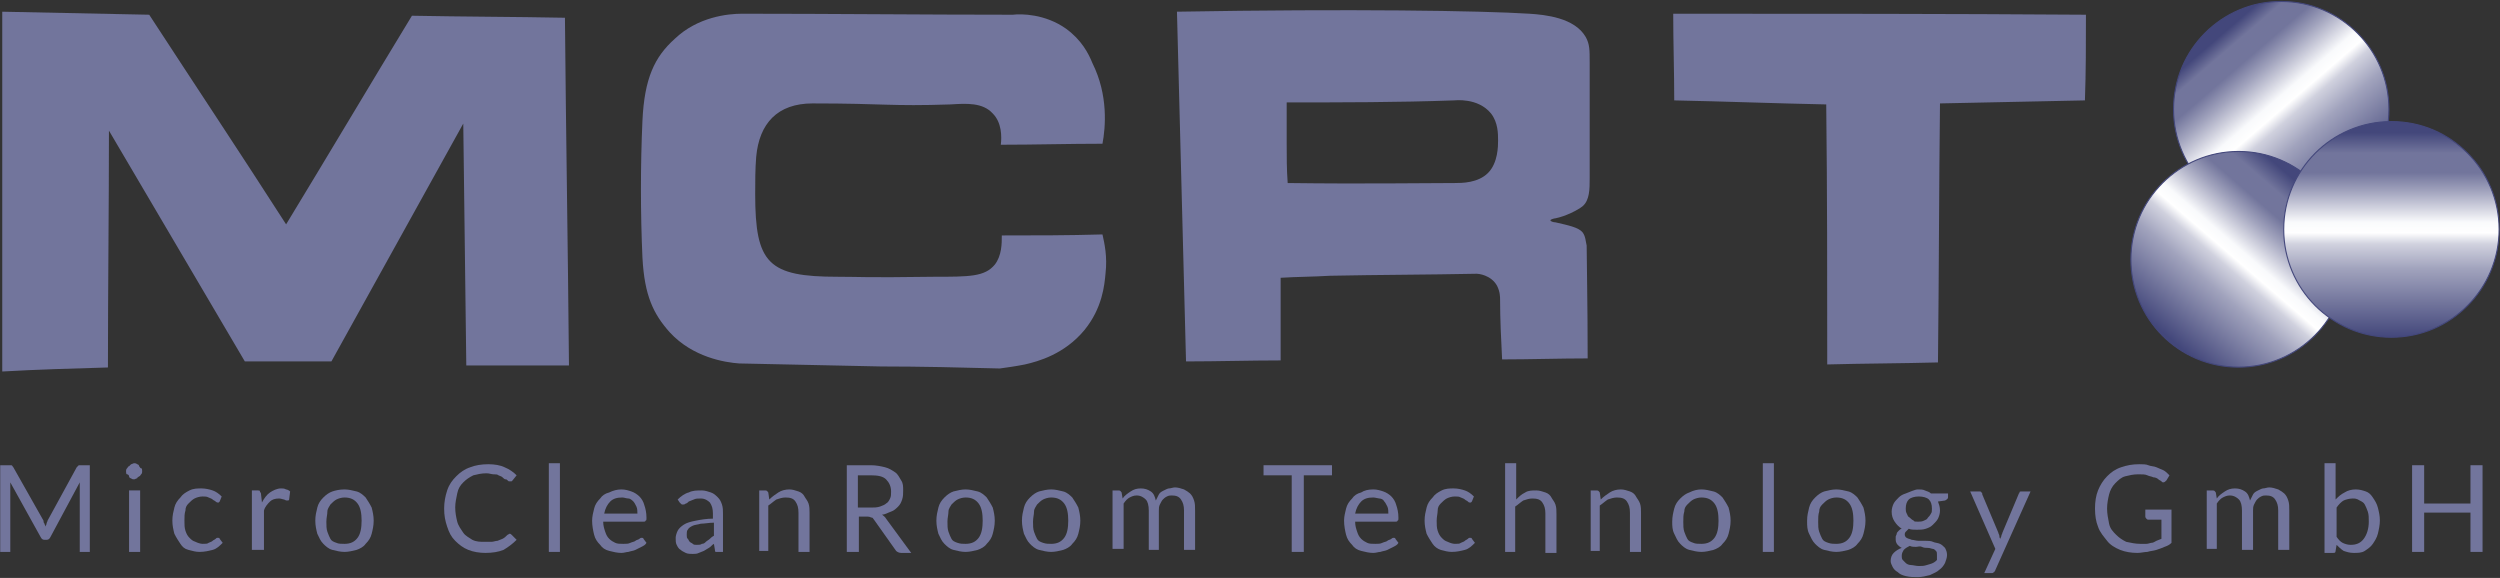
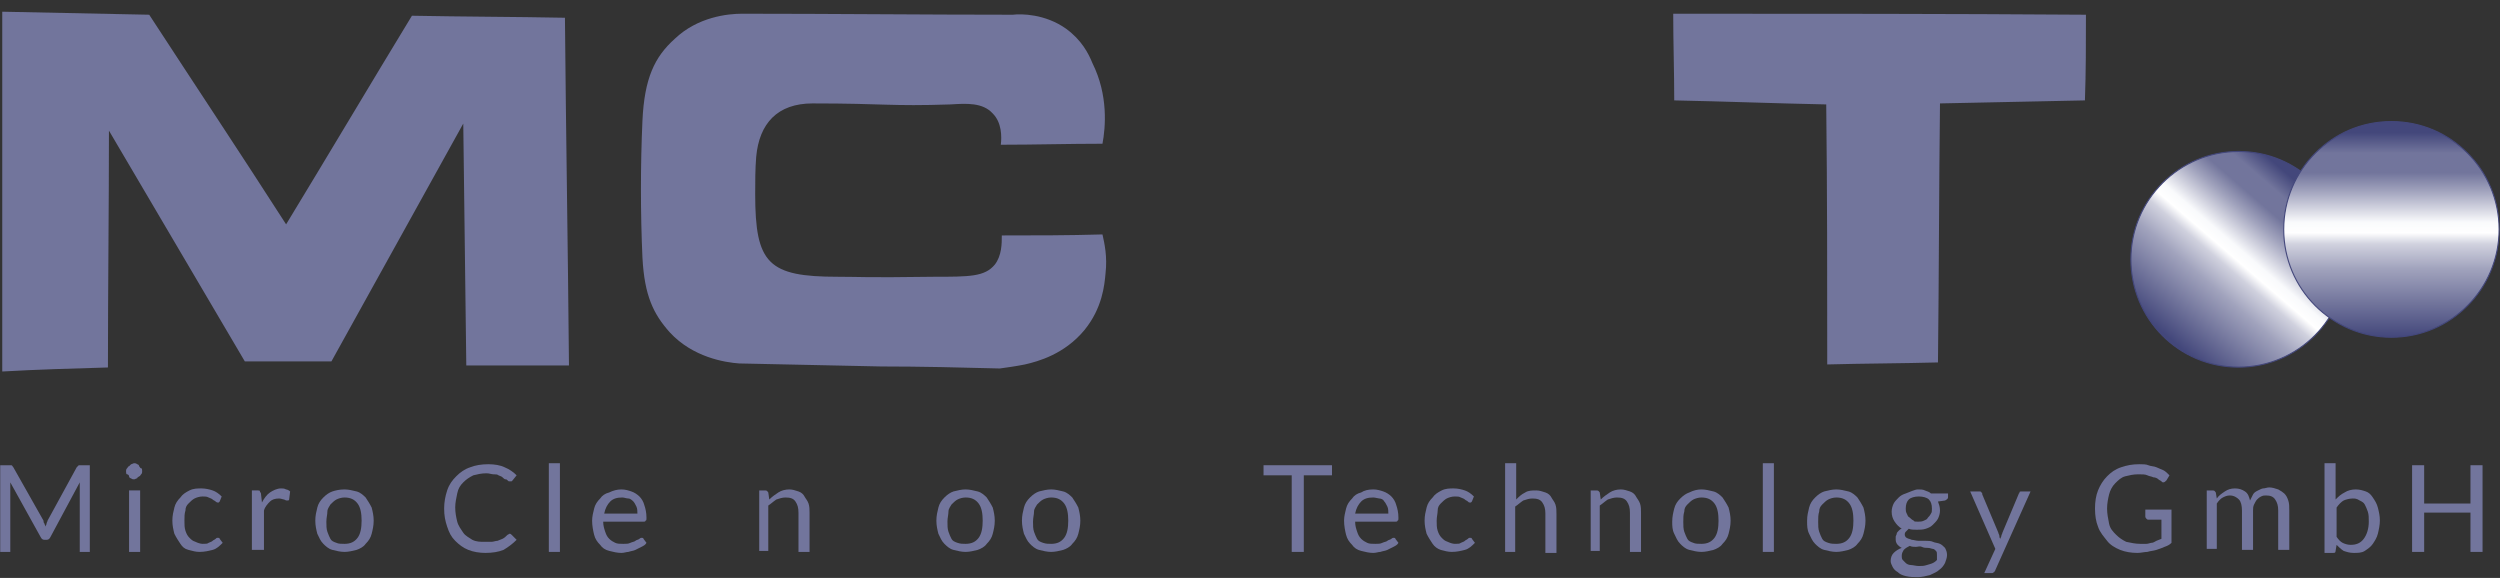
<svg xmlns="http://www.w3.org/2000/svg" width="1700" height="393" viewBox="0 0 1700 393" fill="none">
  <rect x="0" y="0" width="1700" height="393" fill="#333333" stroke="none" />
  <path d="M1.524 7.957C35.065 8.642 68.605 9.328 101.461 10.013C132.264 57.301 163.751 104.589 194.553 152.562C223.302 105.274 251.367 57.986 280.116 10.698C315.025 11.384 349.25 11.384 384.16 12.069C384.844 90.882 386.213 169.696 386.898 248.509C363.625 248.509 340.352 248.509 317.079 248.509C316.394 193.682 315.71 138.856 315.025 84.029C284.907 138.17 255.474 191.626 225.356 245.768C205.505 245.768 185.655 245.768 166.489 245.768C135.686 193.682 104.884 140.912 74.081 88.826C74.081 142.282 73.397 195.738 73.397 249.88C49.439 250.565 25.482 251.25 1.524 252.621C1.524 170.381 1.524 88.826 1.524 7.957Z" fill="#72759C" />
-   <path d="M1039.91 9.329C1050.86 10.014 1070.71 12.07 1078.24 25.092C1080.98 29.889 1080.98 34.001 1080.98 42.225C1080.98 56.617 1080.98 116.241 1080.98 121.038C1080.98 128.577 1080.98 136.116 1076.19 140.228C1072.77 142.969 1064.55 147.081 1057.71 148.452C1057.02 148.452 1054.29 149.137 1054.29 149.822C1054.29 150.508 1056.34 151.193 1057.71 151.193C1066.61 153.249 1073.45 154.62 1076.19 158.046C1078.24 160.788 1078.24 164.214 1078.93 166.956C1078.93 177.236 1079.61 206.02 1079.61 243.713C1060.45 243.713 1040.6 244.398 1021.43 244.398C1020.74 230.692 1020.06 216.985 1020.06 203.964C1020.06 201.908 1020.06 198.481 1018.01 194.369C1013.9 186.83 1005 186.145 1004.32 186.145C970.776 186.83 937.92 186.83 904.38 187.516C893.428 188.201 881.791 188.201 870.839 188.886C870.839 207.39 870.839 226.58 870.839 245.084C849.62 245.084 827.716 245.769 806.496 245.769C804.443 166.27 802.389 87.457 800.336 7.958C918.07 5.902 1007.74 7.273 1039.91 9.329ZM874.946 69.638C874.946 78.548 874.946 88.142 874.946 97.737C874.946 106.646 874.946 115.556 875.631 124.465C927.653 125.15 967.354 124.465 989.258 124.465C994.049 124.465 1005 124.465 1011.85 117.612C1018.69 110.758 1018.69 99.108 1018.69 95.681C1018.69 90.884 1018.69 83.345 1013.9 77.177C1005 66.212 989.258 68.268 988.573 68.268C950.241 69.638 912.594 69.638 874.946 69.638Z" fill="#72759C" />
  <path d="M599.093 249.195C566.921 248.509 534.75 247.824 502.578 247.139C492.995 246.453 471.091 243.027 455.348 225.893C444.396 213.557 438.235 201.221 436.866 175.179C435.497 144.339 435.497 112.813 436.866 81.973C438.235 53.189 445.08 38.797 458.77 26.462C474.514 11.384 495.049 9.328 504.632 9.328C566.237 9.328 627.157 10.013 688.762 10.013C694.238 9.328 710.666 9.328 725.041 19.608C735.308 27.147 740.1 36.056 742.838 42.909C753.79 64.84 751.736 86.771 749.683 97.736C726.41 97.736 703.821 98.421 680.548 98.421C681.233 92.939 681.233 83.344 675.072 77.176C668.227 69.637 657.275 70.323 646.323 71.008C605.253 72.379 601.831 70.323 552.547 70.323C528.589 70.323 516.268 84.029 514.215 106.645C513.53 114.869 513.53 123.779 513.53 132.003C513.53 179.291 522.429 188.2 569.659 188.2C586.087 188.2 586.087 188.885 634.687 188.2C659.329 188.2 669.596 188.2 676.441 179.976C681.233 173.808 681.233 165.584 681.233 160.101C703.821 160.101 726.41 160.101 749.683 159.416C751.052 165.584 753.105 174.493 751.736 186.144C751.052 193.683 749.683 209.445 737.362 224.523C723.672 240.971 705.875 245.768 696.976 247.824C690.131 249.195 684.655 249.88 679.864 250.565C653.853 249.88 626.473 249.195 599.093 249.195Z" fill="#72759C" />
  <path d="M1418.44 10.013C1418.44 29.203 1418.44 49.077 1417.75 68.267C1384.9 68.952 1352.04 69.637 1319.19 70.323C1318.5 129.261 1318.5 187.515 1317.82 246.453C1292.49 247.139 1267.85 247.139 1242.52 247.824C1242.52 188.885 1242.52 129.947 1241.84 71.008C1207.61 70.323 1172.7 68.952 1138.48 68.267C1138.48 48.392 1137.79 29.203 1137.79 9.328C1231.57 9.328 1324.66 9.328 1418.44 10.013Z" fill="#72759C" />
  <path d="M30.273 356.109C30.273 356.794 30.958 357.479 30.958 358.165C30.958 357.479 31.642 356.794 31.642 356.109C31.642 355.423 32.327 354.738 32.327 354.053L52.177 317.73C52.862 317.045 52.862 317.045 53.546 316.359C54.231 316.359 54.231 316.359 54.915 316.359H61.076V375.298H54.231V332.122C54.231 331.437 54.231 330.751 54.231 330.066C54.231 329.381 54.231 328.695 54.231 328.01L34.38 365.018C33.696 366.389 33.011 367.074 31.642 367.074H30.273C28.904 367.074 28.22 366.389 27.535 365.018L7 328.01C7 328.695 7 329.381 7 330.066C7 330.751 7 331.437 7 332.122V375.298H0.155V316.359H6.316C7 316.359 7.685 316.359 7.685 316.359C8.369 316.359 8.369 317.045 9.054 317.73L29.589 354.053C29.589 354.738 29.589 355.423 30.273 356.109Z" fill="#72759C" />
  <path d="M96.67 320.471C96.67 321.156 96.67 321.842 95.985 322.527C95.301 323.212 95.301 323.898 94.616 323.898C93.932 324.583 93.247 324.583 93.247 325.268C92.563 325.268 91.878 325.954 91.194 325.954C90.509 325.954 89.825 325.954 89.14 325.268C88.456 325.268 87.771 324.583 87.771 323.898C87.771 323.212 87.087 322.527 86.402 322.527C85.718 322.527 85.718 321.156 85.718 320.471C85.718 319.786 85.718 319.1 86.402 318.415C87.087 317.73 87.087 317.044 87.771 317.044C88.456 316.359 88.456 316.359 89.14 315.674C89.825 315.674 90.509 314.988 91.194 314.988C91.878 314.988 92.563 314.988 93.247 315.674C93.932 315.674 94.616 316.359 94.616 317.044C95.301 317.73 95.301 318.415 95.985 318.415C96.67 318.415 96.67 319.786 96.67 320.471ZM95.301 333.492V375.298H87.771V333.492H95.301Z" fill="#72759C" />
  <path d="M149.376 341.03L148.692 341.716H148.007C148.007 341.716 147.323 341.716 146.638 341.03C145.954 340.345 145.269 340.345 144.585 339.66C143.9 338.974 143.216 338.974 141.847 338.289C140.478 337.604 139.793 337.604 137.74 337.604C135.686 337.604 133.633 338.289 132.264 338.974C130.895 339.66 129.526 341.03 128.157 342.401C126.788 343.772 126.103 345.142 126.103 347.198C125.419 349.254 125.419 351.31 125.419 354.052C125.419 356.793 125.419 358.849 126.103 360.905C126.788 362.961 127.472 364.332 128.841 365.702C130.21 367.073 130.895 367.758 132.948 368.444C134.317 369.129 136.371 369.814 137.74 369.814C139.793 369.814 141.162 369.814 141.847 369.129C143.216 368.444 143.9 368.444 144.585 367.758C145.269 367.073 145.954 367.073 146.638 366.388C147.323 365.702 147.323 365.702 148.007 365.702C148.692 365.702 149.376 365.702 149.376 366.388L151.43 369.129C149.376 371.185 147.323 373.241 144.585 373.926C141.847 374.612 139.109 375.297 135.686 375.297C132.948 375.297 130.895 374.612 128.157 373.926C125.419 373.241 124.05 371.87 122.681 369.814C121.312 367.758 119.943 365.702 118.574 362.961C117.889 360.22 117.205 357.478 117.205 354.052C117.205 350.625 117.889 347.884 118.574 345.142C119.258 342.401 120.627 340.345 122.681 338.289C124.05 336.233 126.103 334.862 128.841 333.492C131.579 332.121 134.317 332.121 137.055 332.121C139.793 332.121 142.531 332.806 144.585 333.492C146.638 334.177 148.692 335.548 150.745 337.604L149.376 341.03Z" fill="#72759C" />
  <path d="M171.28 375.297V333.492H175.387C176.072 333.492 176.756 333.492 176.756 334.177C176.756 334.862 177.441 334.862 177.441 335.548L178.125 341.716C179.494 338.974 181.548 336.233 183.601 334.862C185.655 333.492 188.393 332.121 191.131 332.121C192.5 332.121 193.184 332.121 194.553 332.806C195.238 332.806 196.607 333.492 197.291 334.177L196.607 339.66C196.607 340.345 195.922 340.345 195.238 340.345C194.553 340.345 194.553 340.345 193.184 339.66C192.5 339.66 191.131 338.974 189.762 338.974C187.024 338.974 184.97 339.66 183.601 341.03C182.232 342.401 180.179 344.457 179.494 347.198V373.926H171.28V375.297Z" fill="#72759C" />
  <path d="M234.254 332.809C236.992 332.809 239.73 333.494 242.468 334.179C245.206 334.865 247.26 336.921 248.629 338.291C249.998 340.347 251.367 342.403 252.736 345.145C253.42 347.886 254.105 350.627 254.105 354.054C254.105 357.481 253.42 360.222 252.736 362.963C252.051 365.705 250.682 367.761 248.629 369.817C247.26 371.873 244.522 373.243 242.468 373.929C239.73 374.614 236.992 375.299 234.254 375.299C231.516 375.299 228.778 374.614 226.04 373.929C223.302 373.243 221.249 371.187 219.88 369.817C217.826 367.761 217.142 365.705 215.773 362.963C215.088 360.222 214.404 357.481 214.404 354.054C214.404 350.627 215.088 347.886 215.773 345.145C216.457 342.403 217.826 340.347 219.88 338.291C221.933 336.235 223.987 334.865 226.04 334.179C228.094 333.494 230.832 332.809 234.254 332.809ZM234.254 369.817C238.361 369.817 241.099 368.446 243.153 365.705C245.206 362.963 245.891 358.851 245.891 354.054C245.891 349.257 245.206 345.145 243.153 342.403C241.099 339.662 238.361 338.291 234.254 338.291C232.201 338.291 230.147 338.977 228.778 339.662C227.409 340.347 226.04 341.718 224.671 343.089C223.987 344.459 222.618 345.83 222.618 347.886C222.618 349.942 221.933 351.998 221.933 354.739C221.933 357.481 221.933 359.537 222.618 361.593C223.302 363.649 223.987 365.019 224.671 366.39C225.356 367.761 226.725 368.446 228.778 369.131C230.147 369.817 232.201 369.817 234.254 369.817Z" fill="#72759C" />
  <path d="M346.512 362.96C347.197 362.96 347.197 362.96 347.881 363.645L351.304 367.072C348.566 369.813 345.828 371.869 342.405 373.925C338.983 375.296 334.876 375.981 330.084 375.981C325.977 375.981 321.87 375.296 318.448 373.925C315.025 372.555 312.287 370.498 309.549 367.757C306.811 365.016 305.442 362.274 304.073 358.162C302.704 354.05 302.02 350.624 302.02 345.827C302.02 341.715 302.704 337.603 304.073 333.491C305.442 329.379 307.496 326.637 310.234 323.896C312.972 321.155 315.71 319.099 319.817 317.728C323.239 316.357 327.346 315.672 332.138 315.672C336.245 315.672 340.352 316.357 343.09 317.728C346.512 319.099 349.25 321.155 351.304 323.211L348.566 326.637L347.881 327.323C347.881 327.323 347.197 327.323 346.512 327.323C345.828 327.323 345.828 327.323 345.143 326.637C344.459 325.952 344.459 325.952 343.774 325.952C343.09 325.952 342.405 325.267 341.721 324.581C341.036 323.896 340.352 323.896 338.983 323.211C338.298 322.525 336.929 322.525 335.56 322.525C334.191 322.525 332.822 321.84 330.769 321.84C327.346 321.84 324.608 322.525 321.87 323.211C319.132 324.581 317.079 325.952 315.025 328.008C312.972 330.064 311.603 332.12 310.918 335.547C310.234 338.973 309.549 341.714 309.549 345.141C309.549 348.568 310.234 351.994 310.918 354.736C311.603 357.477 313.656 360.218 315.025 362.274C316.394 364.33 319.132 365.701 321.186 367.072C323.924 368.443 326.662 368.442 329.4 368.442C331.453 368.442 332.822 368.442 334.191 368.442C335.56 368.442 336.929 367.757 338.298 367.757C339.667 367.072 340.352 367.072 341.721 366.387C343.09 365.701 343.774 365.016 345.143 363.645C345.828 363.645 345.828 362.96 346.512 362.96Z" fill="#72759C" />
  <path d="M380.737 314.988V375.298H373.208V314.988H380.737Z" fill="#72759C" />
  <path d="M422.492 332.809C425.23 332.809 427.283 333.494 429.337 334.179C431.39 334.865 433.444 336.235 434.813 337.606C436.182 338.977 437.551 341.033 438.235 343.774C438.92 345.83 439.604 348.571 439.604 351.998C439.604 353.369 439.604 354.054 438.92 354.054C438.92 354.739 438.235 354.739 437.551 354.739H410.171C410.171 357.481 410.855 359.537 411.54 361.593C412.224 363.649 412.909 365.019 414.278 366.39C415.647 367.761 417.016 368.446 418.385 369.131C419.754 369.817 421.807 369.817 423.861 369.817C425.914 369.817 427.283 369.817 428.652 369.131C430.021 368.446 431.39 368.446 432.075 367.761C432.759 367.075 434.128 367.075 434.813 366.39C435.497 365.705 436.182 365.705 436.182 365.705C436.866 365.705 437.551 365.705 437.551 366.39L439.604 369.131C438.92 370.502 437.551 371.187 436.182 371.873C434.813 372.558 433.444 373.243 432.075 373.929C430.706 374.614 429.337 374.614 427.283 375.299C425.914 375.299 424.545 375.984 422.492 375.984C419.754 375.984 417.016 375.299 414.278 374.614C411.54 373.929 409.486 372.558 408.117 370.502C406.064 368.446 404.695 366.39 404.01 363.649C403.326 360.907 402.641 357.481 402.641 354.054C402.641 351.313 403.326 348.571 404.01 345.83C404.695 343.089 406.064 341.033 408.117 338.977C409.486 336.921 411.54 335.55 414.278 334.865C417.016 333.494 419.754 332.809 422.492 332.809ZM423.176 338.291C419.754 338.291 417.016 338.977 414.962 341.033C412.909 343.089 411.54 345.83 410.855 349.257H433.444C433.444 347.886 433.444 345.83 432.759 344.459C432.075 343.089 431.39 341.718 430.706 341.033C430.021 340.347 428.652 338.977 427.283 338.977C425.914 338.977 424.545 338.291 423.176 338.291Z" fill="#72759C" />
-   <path d="M492.311 375.298H488.888C488.204 375.298 487.519 375.298 486.835 375.298C486.15 375.298 486.15 374.612 486.15 373.927L485.466 369.815C484.097 370.5 483.412 371.871 482.043 372.556C480.674 373.242 479.99 373.927 478.621 374.612C477.252 375.298 476.567 375.298 475.198 375.983C473.829 376.668 472.46 376.668 471.091 376.668C469.722 376.668 467.669 376.668 466.3 375.983C464.931 375.298 463.562 374.612 462.877 373.927C461.508 373.242 460.824 371.871 460.139 370.5C459.455 369.13 459.455 367.759 459.455 365.703C459.455 364.332 460.139 362.276 460.824 360.906C461.508 359.535 462.877 358.164 464.931 356.794C466.984 355.423 469.722 354.738 473.145 354.052C476.567 353.367 480.674 352.682 484.781 352.682V349.255C484.781 345.828 484.097 343.772 482.728 341.716C481.359 340.346 479.305 338.975 476.567 338.975C474.514 338.975 473.145 338.975 471.776 339.66C470.407 340.346 469.722 340.346 468.353 341.031C467.669 341.716 466.984 342.402 466.3 342.402C465.615 343.087 464.931 343.087 464.246 343.087C463.562 343.087 463.562 343.087 462.877 342.402C462.193 341.716 462.193 341.716 462.193 341.716L460.824 339.66C462.877 337.604 465.615 335.548 468.353 334.863C471.091 333.492 473.829 333.492 477.252 333.492C479.305 333.492 481.359 334.177 483.412 334.863C485.466 335.548 486.835 336.919 488.204 338.29C489.573 339.66 490.257 341.031 490.942 343.087C491.626 345.143 491.626 347.199 491.626 349.255V375.298H492.311ZM473.829 370.5C475.198 370.5 476.567 370.5 477.252 369.815C478.621 369.815 479.305 369.13 479.99 368.444C480.674 367.759 482.043 367.074 482.728 366.388C483.412 365.703 484.097 365.018 485.466 364.332V355.423C482.043 355.423 479.305 356.108 476.567 356.108C474.514 356.794 472.46 356.794 471.091 357.479C469.722 358.164 468.353 358.85 467.669 360.22C466.984 360.906 466.984 362.276 466.984 363.647C466.984 365.018 466.984 365.703 467.669 366.388C468.353 367.074 468.353 367.759 469.038 368.444C469.722 369.13 470.407 369.13 471.091 369.815C471.776 370.5 472.46 370.5 473.829 370.5Z" fill="#72759C" />
  <path d="M516.269 375.299V333.494H520.375C521.744 333.494 521.745 334.179 522.429 334.865L523.114 339.662C525.167 337.606 527.221 336.235 529.274 334.865C531.328 333.494 534.066 332.809 536.804 332.809C538.857 332.809 540.91 333.494 542.964 334.179C545.017 334.865 546.387 336.235 547.071 337.606C547.756 338.977 549.124 340.347 549.809 342.403C550.493 344.459 550.494 346.515 550.494 348.571V375.299H542.964V348.571C542.964 345.145 542.279 343.089 540.91 341.033C539.541 338.977 537.488 338.291 534.065 338.291C532.012 338.291 529.959 338.977 527.905 339.662C525.852 341.033 524.483 342.403 522.429 343.774V374.614H516.269V375.299Z" fill="#72759C" />
-   <path d="M584.034 350.626V375.298H575.82V316.359H592.248C595.67 316.359 599.093 317.045 601.831 317.73C604.569 318.415 606.622 319.786 608.676 321.157C610.729 322.527 611.414 324.583 612.783 326.639C614.152 328.695 614.152 330.751 614.152 333.493C614.152 335.549 614.152 337.605 613.467 339.661C612.783 341.717 612.098 343.087 610.729 344.458C609.36 345.829 607.991 347.199 605.938 347.885C603.884 348.57 601.831 349.941 599.777 349.941C600.462 350.626 601.831 351.311 602.515 352.682L619.628 375.983H612.783C611.414 375.983 610.045 375.298 609.36 374.613L594.301 353.367C593.617 352.682 593.617 351.997 592.932 351.997C592.248 351.997 591.563 351.311 590.194 351.311H584.034V350.626ZM584.034 345.143H592.248C594.301 345.143 596.355 345.143 598.408 344.458C600.462 343.773 601.831 343.087 602.515 342.402C603.884 341.717 604.569 340.346 605.253 338.975C605.938 337.605 605.938 336.234 605.938 334.178C605.938 330.751 604.569 328.01 602.515 325.954C600.462 323.898 597.039 323.213 592.248 323.213H583.349V345.143H584.034Z" fill="#72759C" />
  <path d="M656.591 332.809C659.329 332.809 662.067 333.494 664.805 334.179C667.543 334.865 669.596 336.921 670.965 338.291C672.334 340.347 673.703 342.403 675.072 345.145C675.757 347.886 676.441 350.627 676.441 354.054C676.441 357.481 675.757 360.222 675.072 362.963C674.388 365.705 673.019 367.761 670.965 369.817C669.596 371.873 666.858 373.243 664.805 373.929C662.067 374.614 659.329 375.299 656.591 375.299C653.853 375.299 651.115 374.614 648.377 373.929C645.639 373.243 643.585 371.187 642.216 369.817C640.163 367.761 639.478 365.705 638.109 362.963C637.425 360.222 636.74 357.481 636.74 354.054C636.74 350.627 637.425 347.886 638.109 345.145C638.794 342.403 640.163 340.347 642.216 338.291C644.27 336.235 646.323 334.865 648.377 334.179C651.115 333.494 653.853 332.809 656.591 332.809ZM656.591 369.817C660.698 369.817 663.436 368.446 665.489 365.705C667.543 362.963 668.227 358.851 668.227 354.054C668.227 349.257 667.543 345.145 665.489 342.403C663.436 339.662 660.698 338.291 656.591 338.291C654.537 338.291 652.484 338.977 651.115 339.662C649.746 340.347 648.377 341.718 647.008 343.089C646.323 344.459 644.954 345.83 644.954 347.886C644.954 349.942 644.27 351.998 644.27 354.739C644.27 357.481 644.27 359.537 644.954 361.593C645.639 363.649 646.323 365.019 647.008 366.39C647.692 367.761 649.061 368.446 651.115 369.131C653.168 369.817 654.537 369.817 656.591 369.817Z" fill="#72759C" />
  <path d="M714.773 332.809C717.511 332.809 720.249 333.494 722.987 334.179C725.725 334.865 727.779 336.921 729.148 338.291C730.517 340.347 731.886 342.403 733.255 345.145C733.939 347.886 734.624 350.627 734.624 354.054C734.624 357.481 733.939 360.222 733.255 362.963C732.57 365.705 731.201 367.761 729.148 369.817C727.779 371.873 725.041 373.243 722.987 373.929C720.249 374.614 717.511 375.299 714.773 375.299C712.035 375.299 709.297 374.614 706.559 373.929C703.821 373.243 701.768 371.187 700.399 369.817C698.345 367.761 697.661 365.705 696.292 362.963C695.607 360.222 694.923 357.481 694.923 354.054C694.923 350.627 695.607 347.886 696.292 345.145C696.976 342.403 698.345 340.347 700.399 338.291C702.452 336.235 704.506 334.865 706.559 334.179C709.297 333.494 712.035 332.809 714.773 332.809ZM714.773 369.817C718.88 369.817 721.618 368.446 723.672 365.705C725.725 362.963 726.41 358.851 726.41 354.054C726.41 349.257 725.725 345.145 723.672 342.403C721.618 339.662 718.88 338.291 714.773 338.291C712.72 338.291 710.666 338.977 709.297 339.662C707.928 340.347 706.559 341.718 705.19 343.089C704.506 344.459 703.137 345.83 703.137 347.886C703.137 349.942 702.452 351.998 702.452 354.739C702.452 357.481 702.452 359.537 703.137 361.593C703.821 363.649 704.506 365.019 705.19 366.39C705.875 367.761 707.244 368.446 709.297 369.131C711.351 369.817 712.72 369.817 714.773 369.817Z" fill="#72759C" />
-   <path d="M756.528 375.299V333.494H760.635C762.004 333.494 762.004 334.179 762.688 334.864L763.373 338.976C764.742 336.92 766.795 335.55 768.849 334.179C770.902 332.808 772.956 332.123 775.694 332.123C778.432 332.123 780.485 332.808 782.539 334.179C784.592 335.55 785.277 337.606 785.961 340.347C786.646 338.976 787.33 337.606 788.015 336.235C788.699 334.864 790.068 334.179 791.437 333.494C792.806 332.808 794.175 332.123 794.86 332.123C796.229 332.123 797.598 331.438 798.967 331.438C801.02 331.438 803.074 332.123 805.127 332.808C806.496 333.494 808.55 334.864 809.234 335.55C810.603 336.92 811.288 338.291 811.972 340.347C812.657 342.403 812.657 344.459 812.657 347.2V373.928H805.127V347.2C805.127 343.774 804.443 341.718 803.074 339.662C801.705 337.606 799.651 336.92 796.913 336.92C795.544 336.92 794.86 336.92 793.491 337.606C792.122 338.291 791.437 338.976 790.753 339.662C790.068 340.347 789.384 341.718 788.699 343.088C788.015 344.459 788.015 345.83 788.015 347.2V373.928H781.17V347.2C781.17 343.774 780.485 341.032 779.116 339.662C777.747 338.291 775.694 336.92 772.956 336.92C770.902 336.92 769.533 337.605 768.164 338.291C766.795 338.976 765.426 340.347 764.057 342.403V373.243H756.528V375.299Z" fill="#72759C" />
  <path d="M905.749 316.359V323.213H886.583V375.298H878.369V323.213H859.203V316.359H905.749Z" fill="#72759C" />
  <path d="M933.813 332.809C936.551 332.809 938.605 333.494 940.659 334.179C942.712 334.865 944.766 336.235 946.135 337.606C947.504 338.977 948.873 341.033 949.557 343.774C950.242 345.83 950.926 348.571 950.926 351.998C950.926 353.369 950.926 354.054 950.241 354.054C950.241 354.739 949.557 354.739 948.872 354.739H921.492C921.492 357.481 922.177 359.537 922.861 361.593C923.546 363.649 924.23 365.019 925.599 366.39C926.968 367.761 928.337 368.446 929.706 369.131C931.075 369.817 933.129 369.817 935.182 369.817C937.236 369.817 938.605 369.817 939.974 369.131C941.343 368.446 942.712 368.446 943.396 367.761C944.081 367.075 945.45 367.075 946.135 366.39C946.819 365.705 947.504 365.705 947.504 365.705C948.188 365.705 948.872 365.705 948.872 366.39L950.926 369.131C950.242 370.502 948.873 371.187 947.504 371.873C946.135 372.558 944.765 373.243 943.396 373.929C942.027 374.614 940.658 374.614 938.605 375.299C937.236 375.299 935.867 375.984 933.813 375.984C931.075 375.984 928.338 375.299 925.599 374.614C922.861 373.929 920.808 372.558 919.439 370.502C917.385 368.446 916.016 366.39 915.332 363.649C914.647 360.907 913.963 357.481 913.963 354.054C913.963 351.313 914.647 348.571 915.332 345.83C916.016 343.089 917.385 341.033 919.439 338.977C920.808 336.921 922.861 335.55 925.599 334.865C927.653 333.494 930.391 332.809 933.813 332.809ZM933.813 338.291C930.391 338.291 927.653 338.977 925.599 341.033C923.546 343.089 922.177 345.83 921.492 349.257H944.081C944.081 347.886 944.081 345.83 943.396 344.459C942.712 343.089 942.027 341.718 941.343 341.033C940.658 339.662 939.289 338.977 937.92 338.977C937.236 338.977 935.182 338.291 933.813 338.291Z" fill="#72759C" />
  <path d="M1000.89 341.03L1000.21 341.716H999.525C998.841 341.716 998.841 341.716 998.156 341.03C997.472 340.345 996.787 340.345 996.103 339.66C995.418 338.974 994.734 338.974 993.365 338.289C991.996 337.604 991.311 337.604 989.258 337.604C987.204 337.604 985.151 338.289 983.782 338.974C982.413 339.66 981.044 341.03 979.675 342.401C978.306 343.772 977.621 345.142 977.621 347.198C977.621 349.254 976.937 351.31 976.937 354.052C976.937 356.793 976.937 358.849 977.621 360.905C978.306 362.961 978.99 364.332 980.359 365.702C981.728 367.073 982.413 367.758 984.466 368.444C985.835 369.129 987.889 369.814 989.258 369.814C991.311 369.814 992.68 369.814 993.365 369.129C994.734 368.444 995.418 368.444 996.103 367.758C996.787 367.073 997.472 367.073 998.156 366.388C998.841 365.702 998.841 365.702 999.525 365.702C1000.21 365.702 1000.89 365.702 1000.89 366.388L1002.95 369.129C1000.89 371.185 998.841 373.241 996.103 373.926C993.365 374.612 990.627 375.297 987.204 375.297C984.466 375.297 982.413 374.612 979.675 373.926C977.621 373.241 975.568 371.87 974.199 369.814C972.83 367.758 971.461 365.702 970.092 362.961C969.407 360.22 968.723 357.478 968.723 354.052C968.723 350.625 969.407 347.884 970.092 345.142C970.776 342.401 972.145 340.345 974.199 338.289C975.568 336.233 977.621 334.862 980.359 333.492C983.097 332.121 985.835 332.121 988.573 332.121C991.311 332.121 994.049 332.806 996.103 333.492C998.156 334.177 1000.21 335.548 1002.26 337.604L1000.89 341.03Z" fill="#72759C" />
  <path d="M1023.48 375.298V314.988H1031.01V339.66C1033.07 337.604 1034.43 336.234 1037.17 334.863C1039.23 333.492 1041.96 333.492 1044.7 333.492C1046.76 333.492 1048.81 334.178 1050.86 334.863C1052.92 335.548 1054.29 336.919 1054.97 338.29C1055.65 339.66 1057.02 341.031 1057.71 343.087C1058.39 345.143 1058.39 347.199 1058.39 349.255V375.983H1050.86V349.255C1050.86 345.828 1050.18 343.772 1048.81 341.716C1047.44 339.66 1045.39 338.975 1041.96 338.975C1039.91 338.975 1037.86 339.66 1035.8 340.346C1033.75 341.716 1032.38 343.087 1030.33 344.458V375.298H1023.48Z" fill="#72759C" />
  <path d="M1081.67 375.299V333.494H1085.77C1087.14 333.494 1087.14 334.179 1087.83 334.865L1088.51 339.662C1090.56 337.606 1092.62 336.235 1094.67 334.865C1096.72 333.494 1099.46 332.809 1102.2 332.809C1104.25 332.809 1106.31 333.494 1108.36 334.179C1110.41 334.865 1111.78 336.235 1112.47 337.606C1113.15 338.977 1114.52 340.347 1115.21 342.403C1115.89 344.459 1115.89 346.515 1115.89 348.571V375.299H1108.36V348.571C1108.36 345.145 1107.68 343.089 1106.31 341.033C1104.94 338.977 1102.88 338.291 1099.46 338.291C1097.41 338.291 1095.36 338.977 1093.3 339.662C1091.25 341.033 1089.88 342.403 1087.83 343.774V374.614H1081.67V375.299Z" fill="#72759C" />
  <path d="M1156.96 332.809C1159.7 332.809 1162.44 333.494 1165.17 334.179C1167.91 334.865 1169.97 336.921 1171.33 338.291C1172.7 340.347 1174.07 342.403 1175.44 345.145C1176.13 347.886 1176.81 350.627 1176.81 354.054C1176.81 357.481 1176.13 360.222 1175.44 362.963C1174.76 365.705 1173.39 367.761 1171.33 369.817C1169.97 371.873 1167.23 373.243 1165.17 373.929C1162.44 374.614 1159.7 375.299 1156.96 375.299C1154.22 375.299 1151.48 374.614 1148.75 373.929C1146.01 373.243 1143.95 371.187 1142.59 369.817C1140.53 367.761 1139.85 365.705 1138.48 362.963C1137.11 360.222 1137.11 357.481 1137.11 354.739C1137.11 351.313 1137.79 348.571 1138.48 345.83C1139.16 343.089 1140.53 341.033 1142.59 338.977C1144.64 336.921 1146.69 335.55 1148.75 334.865C1151.48 333.494 1154.22 332.809 1156.96 332.809ZM1156.96 369.817C1161.07 369.817 1163.81 368.446 1165.86 365.705C1167.91 362.963 1168.6 358.851 1168.6 354.054C1168.6 349.257 1167.91 345.145 1165.86 342.403C1163.81 339.662 1161.07 338.291 1156.96 338.291C1154.91 338.291 1152.85 338.977 1151.48 339.662C1150.12 340.347 1148.75 341.718 1147.38 343.089C1146.01 344.459 1145.32 345.83 1145.32 347.886C1144.64 349.942 1144.64 351.998 1144.64 354.739C1144.64 357.481 1144.64 359.537 1145.32 361.593C1146.01 363.649 1146.69 365.019 1147.38 366.39C1148.06 367.761 1149.43 368.446 1151.48 369.131C1152.85 369.817 1154.91 369.817 1156.96 369.817Z" fill="#72759C" />
  <path d="M1206.24 314.988V375.298H1198.71V314.988H1206.24Z" fill="#72759C" />
  <path d="M1248.68 332.809C1251.42 332.809 1254.16 333.494 1256.9 334.179C1259.64 334.865 1261.69 336.921 1263.06 338.291C1264.43 340.347 1265.8 342.403 1267.16 345.145C1267.85 347.886 1268.53 350.627 1268.53 354.054C1268.53 357.481 1267.85 360.222 1267.16 362.963C1266.48 365.705 1265.11 367.761 1263.06 369.817C1261.69 371.873 1258.95 373.243 1256.9 373.929C1254.16 374.614 1251.42 375.299 1248.68 375.299C1245.95 375.299 1243.21 374.614 1240.47 373.929C1237.73 373.243 1235.68 371.187 1234.31 369.817C1232.26 367.761 1231.57 365.705 1230.2 362.963C1228.83 360.222 1228.83 357.481 1228.83 354.054C1228.83 350.627 1229.52 347.886 1230.2 345.145C1230.89 342.403 1232.26 340.347 1234.31 338.291C1236.36 336.235 1238.42 334.865 1240.47 334.179C1243.21 333.494 1245.95 332.809 1248.68 332.809ZM1248.68 369.817C1252.79 369.817 1255.53 368.446 1257.58 365.705C1259.64 362.963 1260.32 358.851 1260.32 354.054C1260.32 349.257 1259.64 345.145 1257.58 342.403C1255.53 339.662 1252.79 338.291 1248.68 338.291C1246.63 338.291 1244.58 338.977 1243.21 339.662C1241.84 340.347 1240.47 341.718 1239.1 343.089C1237.73 344.459 1237.05 345.83 1237.05 347.886C1236.36 349.942 1236.36 351.998 1236.36 354.739C1236.36 357.481 1236.36 359.537 1237.05 361.593C1237.73 363.649 1238.42 365.019 1239.1 366.39C1239.78 367.761 1241.15 368.446 1243.21 369.131C1245.26 369.817 1246.63 369.817 1248.68 369.817Z" fill="#72759C" />
  <path d="M1304.13 332.809C1306.18 332.809 1307.55 332.809 1308.92 333.494C1310.29 334.179 1311.66 334.179 1313.03 335.55H1324.66V338.291C1324.66 338.977 1323.98 339.662 1322.61 340.347L1317.82 341.033C1318.5 343.089 1319.19 344.459 1319.19 347.201C1319.19 349.257 1318.5 351.313 1317.82 352.683C1317.13 354.054 1315.76 355.425 1314.4 356.795C1313.03 358.166 1311.66 358.851 1309.6 359.537C1307.55 360.222 1305.5 360.222 1303.44 360.222C1301.39 360.222 1299.34 360.222 1297.97 359.537C1297.28 360.222 1296.6 360.907 1295.91 361.593C1295.23 362.278 1295.23 362.963 1295.23 363.649C1295.23 364.334 1295.91 365.705 1296.6 365.705C1297.28 366.39 1298.65 366.39 1300.02 367.075C1301.39 367.075 1302.76 367.761 1304.81 367.761C1306.18 367.761 1308.24 367.761 1309.6 367.761C1310.97 367.761 1313.03 367.761 1314.4 368.446C1315.76 369.131 1317.82 369.131 1319.19 369.817C1320.56 370.502 1321.24 371.187 1322.61 372.558C1323.29 373.929 1323.98 375.299 1323.98 377.355C1323.98 379.411 1323.29 380.782 1322.61 382.838C1321.93 384.209 1320.56 386.265 1318.5 387.635C1317.13 389.006 1315.08 389.691 1312.34 391.062C1309.6 391.747 1306.87 392.433 1304.13 392.433C1301.39 392.433 1298.65 392.433 1295.91 391.747C1293.18 391.062 1291.81 390.377 1290.44 389.006C1289.07 388.321 1287.7 386.95 1287.02 385.579C1286.33 384.209 1285.65 382.838 1285.65 381.467C1285.65 379.411 1286.33 377.355 1287.7 375.985C1289.07 374.614 1291.12 373.243 1293.18 372.558C1291.81 371.873 1291.12 371.187 1290.44 370.502C1289.75 369.817 1289.07 368.446 1289.07 367.075C1289.07 366.39 1289.07 365.705 1289.07 365.019C1289.07 364.334 1289.75 363.649 1289.75 362.963C1289.75 362.278 1290.44 361.593 1291.12 360.907C1291.81 360.222 1292.49 359.537 1293.18 359.537C1291.12 358.166 1289.75 356.795 1288.38 354.739C1287.02 352.683 1286.33 350.627 1286.33 347.886C1286.33 345.83 1287.02 343.774 1287.7 342.403C1288.38 341.033 1289.75 339.662 1291.12 338.291C1292.49 336.921 1293.86 336.235 1295.91 335.55C1297.97 334.865 1302.07 332.809 1304.13 332.809ZM1317.13 377.355C1317.13 375.985 1317.13 375.299 1316.45 374.614C1315.76 373.929 1315.08 373.243 1314.4 373.243C1313.71 373.243 1312.34 372.558 1310.97 372.558C1309.6 372.558 1308.23 372.558 1306.87 371.873C1305.5 371.187 1304.13 371.873 1302.76 371.873C1301.39 371.873 1300.02 371.873 1298.65 371.187C1297.28 371.873 1295.91 372.558 1294.54 373.929C1293.86 375.299 1293.18 375.985 1293.18 378.041C1293.18 378.726 1293.18 380.097 1293.86 380.782C1294.54 381.467 1295.23 382.153 1295.91 382.838C1296.6 383.523 1297.97 384.209 1299.34 384.209C1300.71 384.209 1302.76 384.894 1304.81 384.894C1306.87 384.894 1308.23 384.894 1310.29 384.209C1312.34 383.523 1313.03 383.523 1314.4 382.838C1315.76 382.153 1316.45 381.467 1317.13 380.782C1317.13 379.411 1317.13 378.726 1317.13 377.355ZM1304.13 354.739C1305.5 354.739 1306.87 354.739 1308.23 354.054C1309.6 353.369 1310.29 353.369 1310.97 351.998C1311.66 351.313 1312.34 350.627 1313.03 349.257C1313.71 348.571 1313.71 347.201 1313.71 345.83C1313.71 343.089 1313.03 341.033 1311.66 339.662C1310.29 338.291 1307.55 337.606 1304.81 337.606C1302.07 337.606 1299.34 338.291 1297.97 339.662C1296.6 341.033 1295.91 343.089 1295.91 345.83C1295.91 347.201 1295.91 347.886 1296.6 349.257C1297.28 350.627 1297.28 351.313 1298.65 351.998C1299.34 352.683 1300.02 353.369 1301.39 354.054C1301.39 354.739 1302.76 354.739 1304.13 354.739Z" fill="#72759C" />
  <path d="M1356.83 387.632C1356.83 388.317 1356.15 388.317 1356.15 389.002C1355.47 389.002 1355.47 389.688 1354.78 389.688H1349.3L1356.83 373.24L1339.72 334.176H1345.88C1346.57 334.176 1347.25 334.176 1347.25 334.861C1347.94 334.861 1347.94 335.546 1347.94 336.232L1358.89 362.274C1358.89 362.96 1359.57 363.645 1359.57 364.33C1359.57 365.016 1359.57 365.701 1360.26 366.386C1360.26 365.701 1360.94 365.016 1360.94 364.33C1360.94 363.645 1361.63 362.96 1361.63 362.274L1372.58 336.232C1372.58 335.546 1373.26 335.546 1373.26 334.861C1373.26 334.176 1373.95 334.176 1374.63 334.176H1380.79L1356.83 387.632Z" fill="#72759C" />
  <path d="M1455.4 369.813C1456.77 369.813 1458.14 369.813 1459.51 369.813C1460.88 369.813 1462.25 369.128 1462.93 369.128C1464.3 369.128 1464.99 368.443 1466.35 367.757C1467.72 367.072 1468.41 367.072 1469.78 366.387V353.365H1460.88C1460.19 353.365 1460.19 353.365 1459.51 352.68C1459.51 352.68 1458.82 351.994 1458.82 351.309V346.512H1476.62V369.128C1475.25 370.498 1473.88 371.184 1471.83 371.869C1470.46 372.554 1468.41 373.24 1466.35 373.925C1464.3 374.611 1462.25 374.61 1460.19 375.296C1458.14 375.296 1456.09 375.981 1453.35 375.981C1449.24 375.981 1445.13 375.296 1441.71 373.925C1438.29 372.555 1434.87 370.498 1432.81 367.757C1430.76 365.016 1428.02 362.274 1426.65 358.162C1425.28 354.736 1424.6 350.624 1424.6 345.827C1424.6 341.029 1425.28 336.917 1426.65 333.491C1428.02 330.064 1430.08 326.637 1432.81 323.896C1435.55 321.155 1438.29 319.099 1442.4 317.728C1446.5 316.357 1449.93 315.672 1454.72 315.672C1456.77 315.672 1459.51 315.672 1460.88 316.357C1462.25 317.043 1464.99 317.043 1466.35 317.728C1467.72 318.413 1469.78 319.099 1471.15 319.784C1472.51 320.469 1473.88 321.84 1475.25 323.211L1473.2 326.637C1472.51 327.323 1471.83 328.008 1471.15 328.008C1470.46 328.008 1470.46 328.008 1469.78 327.323C1469.09 326.637 1468.41 326.637 1467.72 325.952C1467.04 325.267 1465.67 324.581 1464.3 324.581C1462.93 323.896 1461.56 323.896 1460.19 323.211C1458.82 322.525 1456.77 322.525 1454.03 322.525C1450.61 322.525 1447.87 323.211 1445.13 323.896C1442.4 324.581 1440.34 326.637 1438.29 328.693C1436.24 330.749 1434.87 333.491 1434.18 336.232C1433.5 338.973 1432.81 342.4 1432.81 345.827C1432.81 349.253 1433.5 352.68 1434.18 356.107C1434.87 359.533 1436.92 361.589 1438.97 363.645C1441.03 365.701 1443.08 367.072 1445.82 368.442C1449.24 369.128 1451.98 369.813 1455.4 369.813Z" fill="#72759C" />
  <path d="M1500.58 375.299V333.494H1504.69C1506.06 333.494 1506.06 334.179 1506.74 334.864L1507.42 338.976C1508.79 336.92 1510.85 335.55 1512.9 334.179C1514.95 332.808 1517.01 332.123 1519.75 332.123C1522.48 332.123 1524.54 332.808 1526.59 334.179C1528.64 335.55 1529.33 337.606 1530.01 340.347C1530.7 338.976 1531.38 337.606 1532.07 336.235C1532.75 334.864 1534.12 334.179 1535.49 333.494C1536.86 332.808 1538.23 332.123 1538.91 332.123C1540.28 332.123 1541.65 331.438 1543.02 331.438C1545.07 331.438 1547.13 332.123 1549.18 332.808C1550.55 333.494 1552.6 334.864 1553.29 335.55C1554.66 336.92 1555.34 338.291 1556.02 340.347C1556.71 342.403 1556.71 344.459 1556.71 347.2V373.928H1549.18V347.2C1549.18 343.774 1548.49 341.718 1547.13 339.662C1545.76 337.606 1543.7 336.92 1540.97 336.92C1539.6 336.92 1538.91 336.92 1537.54 337.606C1536.17 338.291 1535.49 338.976 1534.8 339.662C1534.12 340.347 1533.44 341.718 1532.75 343.088C1532.07 344.459 1532.07 345.83 1532.07 347.2V373.928H1524.54V347.2C1524.54 343.774 1523.85 341.032 1522.48 339.662C1521.11 338.291 1519.06 336.92 1516.32 336.92C1514.27 336.92 1512.9 337.605 1511.53 338.291C1510.16 338.976 1508.79 340.347 1507.42 342.403V373.243H1500.58V375.299Z" fill="#72759C" />
  <path d="M1580.67 375.298V314.988H1588.2V339.66C1590.25 337.604 1591.62 336.234 1594.36 334.863C1596.41 333.492 1599.15 332.807 1601.89 332.807C1604.62 332.807 1606.68 333.492 1608.73 334.178C1610.78 334.863 1612.15 336.234 1613.52 338.29C1614.89 340.346 1616.26 342.402 1616.94 345.143C1617.63 347.884 1618.31 350.626 1618.31 354.052C1618.31 356.794 1617.63 360.22 1616.94 362.962C1616.26 365.703 1614.89 367.759 1613.52 369.815C1612.15 371.871 1610.1 373.242 1608.05 374.612C1605.99 375.983 1603.25 375.983 1600.52 375.983C1597.78 375.983 1595.73 375.298 1593.67 374.612C1591.62 373.242 1590.25 371.871 1588.88 370.5L1588.2 374.612C1588.2 375.983 1587.51 375.983 1586.14 375.983H1580.67V375.298ZM1599.83 338.975C1597.78 338.975 1595.04 339.66 1593.67 340.346C1592.3 341.031 1590.25 343.087 1588.88 345.143V365.018C1590.25 367.074 1591.62 368.444 1592.99 369.13C1594.36 369.815 1596.41 370.5 1598.46 370.5C1602.57 370.5 1605.31 369.13 1607.36 366.388C1609.42 363.647 1610.78 359.535 1610.78 354.738C1610.78 351.996 1610.78 349.94 1610.1 347.884C1609.42 345.828 1608.73 344.458 1608.05 343.087C1607.36 341.716 1605.99 341.031 1604.62 340.346C1602.57 338.975 1601.2 338.975 1599.83 338.975Z" fill="#72759C" />
  <path d="M1688.13 375.298H1679.92V348.57H1648.43V375.298H1640.22V316.359H1648.43V342.402H1679.92V316.359H1688.13V375.298Z" fill="#72759C" />
-   <path d="M1551.24 147.661C1591.69 147.661 1624.48 114.83 1624.48 74.331C1624.48 33.831 1591.69 1 1551.24 1C1510.79 1 1478 33.831 1478 74.331C1478 114.83 1510.79 147.661 1551.24 147.661Z" fill="url(#paint0_linear_508_3)" stroke="#43477B" stroke-width="0.75" />
  <path d="M1522.24 249.661C1562.69 249.661 1595.48 216.83 1595.48 176.331C1595.48 135.831 1562.69 103 1522.24 103C1481.79 103 1449 135.831 1449 176.331C1449 216.83 1481.79 249.661 1522.24 249.661Z" fill="url(#paint1_linear_508_3)" stroke="#43477B" stroke-width="0.75" />
  <path d="M1626.16 229.322C1666.61 229.322 1699.4 196.49 1699.4 155.991C1699.4 115.491 1666.61 82.66 1626.16 82.66C1585.71 82.66 1552.92 115.491 1552.92 155.991C1552.92 196.49 1585.71 229.322 1626.16 229.322Z" fill="url(#paint2_linear_508_3)" stroke="#43477B" stroke-width="0.75" />
  <defs>
    <linearGradient id="paint0_linear_508_3" x1="1598" y1="129" x2="1501.5" y2="17" gradientUnits="userSpaceOnUse">
      <stop stop-color="#43477B" />
      <stop offset="0.16" stop-color="#72759C" />
      <stop offset="0.319" stop-color="#A1A3BD" />
      <stop offset="0.432" stop-color="#D0D1DE" />
      <stop offset="0.486" stop-color="white" />
      <stop offset="0.535" stop-color="#F9FAFC" />
      <stop offset="0.602" stop-color="#D0D1DE" />
      <stop offset="0.679" stop-color="#A1A3BD" />
      <stop offset="0.764" stop-color="#72759C" />
      <stop offset="0.856" stop-color="#72759C" />
      <stop offset="0.926" stop-color="#43477B" />
      <stop offset="1" stop-color="#43477B" />
    </linearGradient>
    <linearGradient id="paint1_linear_508_3" x1="1476" y1="230.5" x2="1570" y2="121.5" gradientUnits="userSpaceOnUse">
      <stop stop-color="#43477B" />
      <stop offset="0.16" stop-color="#72759C" />
      <stop offset="0.319" stop-color="#A1A3BD" />
      <stop offset="0.432" stop-color="#D0D1DE" />
      <stop offset="0.486" stop-color="white" />
      <stop offset="0.535" stop-color="#F9FAFC" />
      <stop offset="0.602" stop-color="#D0D1DE" />
      <stop offset="0.679" stop-color="#A1A3BD" />
      <stop offset="0.764" stop-color="#72759C" />
      <stop offset="0.856" stop-color="#72759C" />
      <stop offset="0.951" stop-color="#43477B" />
      <stop offset="1" stop-color="#43477B" />
    </linearGradient>
    <linearGradient id="paint2_linear_508_3" x1="1625.97" y1="229.291" x2="1625.97" y2="83.061" gradientUnits="userSpaceOnUse">
      <stop stop-color="#43477B" />
      <stop offset="0.16" stop-color="#72759C" />
      <stop offset="0.319" stop-color="#A1A3BD" />
      <stop offset="0.432" stop-color="#D0D1DE" />
      <stop offset="0.486" stop-color="white" />
      <stop offset="0.535" stop-color="#F9FAFC" />
      <stop offset="0.602" stop-color="#D0D1DE" />
      <stop offset="0.679" stop-color="#A1A3BD" />
      <stop offset="0.764" stop-color="#72759C" />
      <stop offset="0.856" stop-color="#72759C" />
      <stop offset="0.951" stop-color="#43477B" />
      <stop offset="1" stop-color="#43477B" />
    </linearGradient>
  </defs>
</svg>